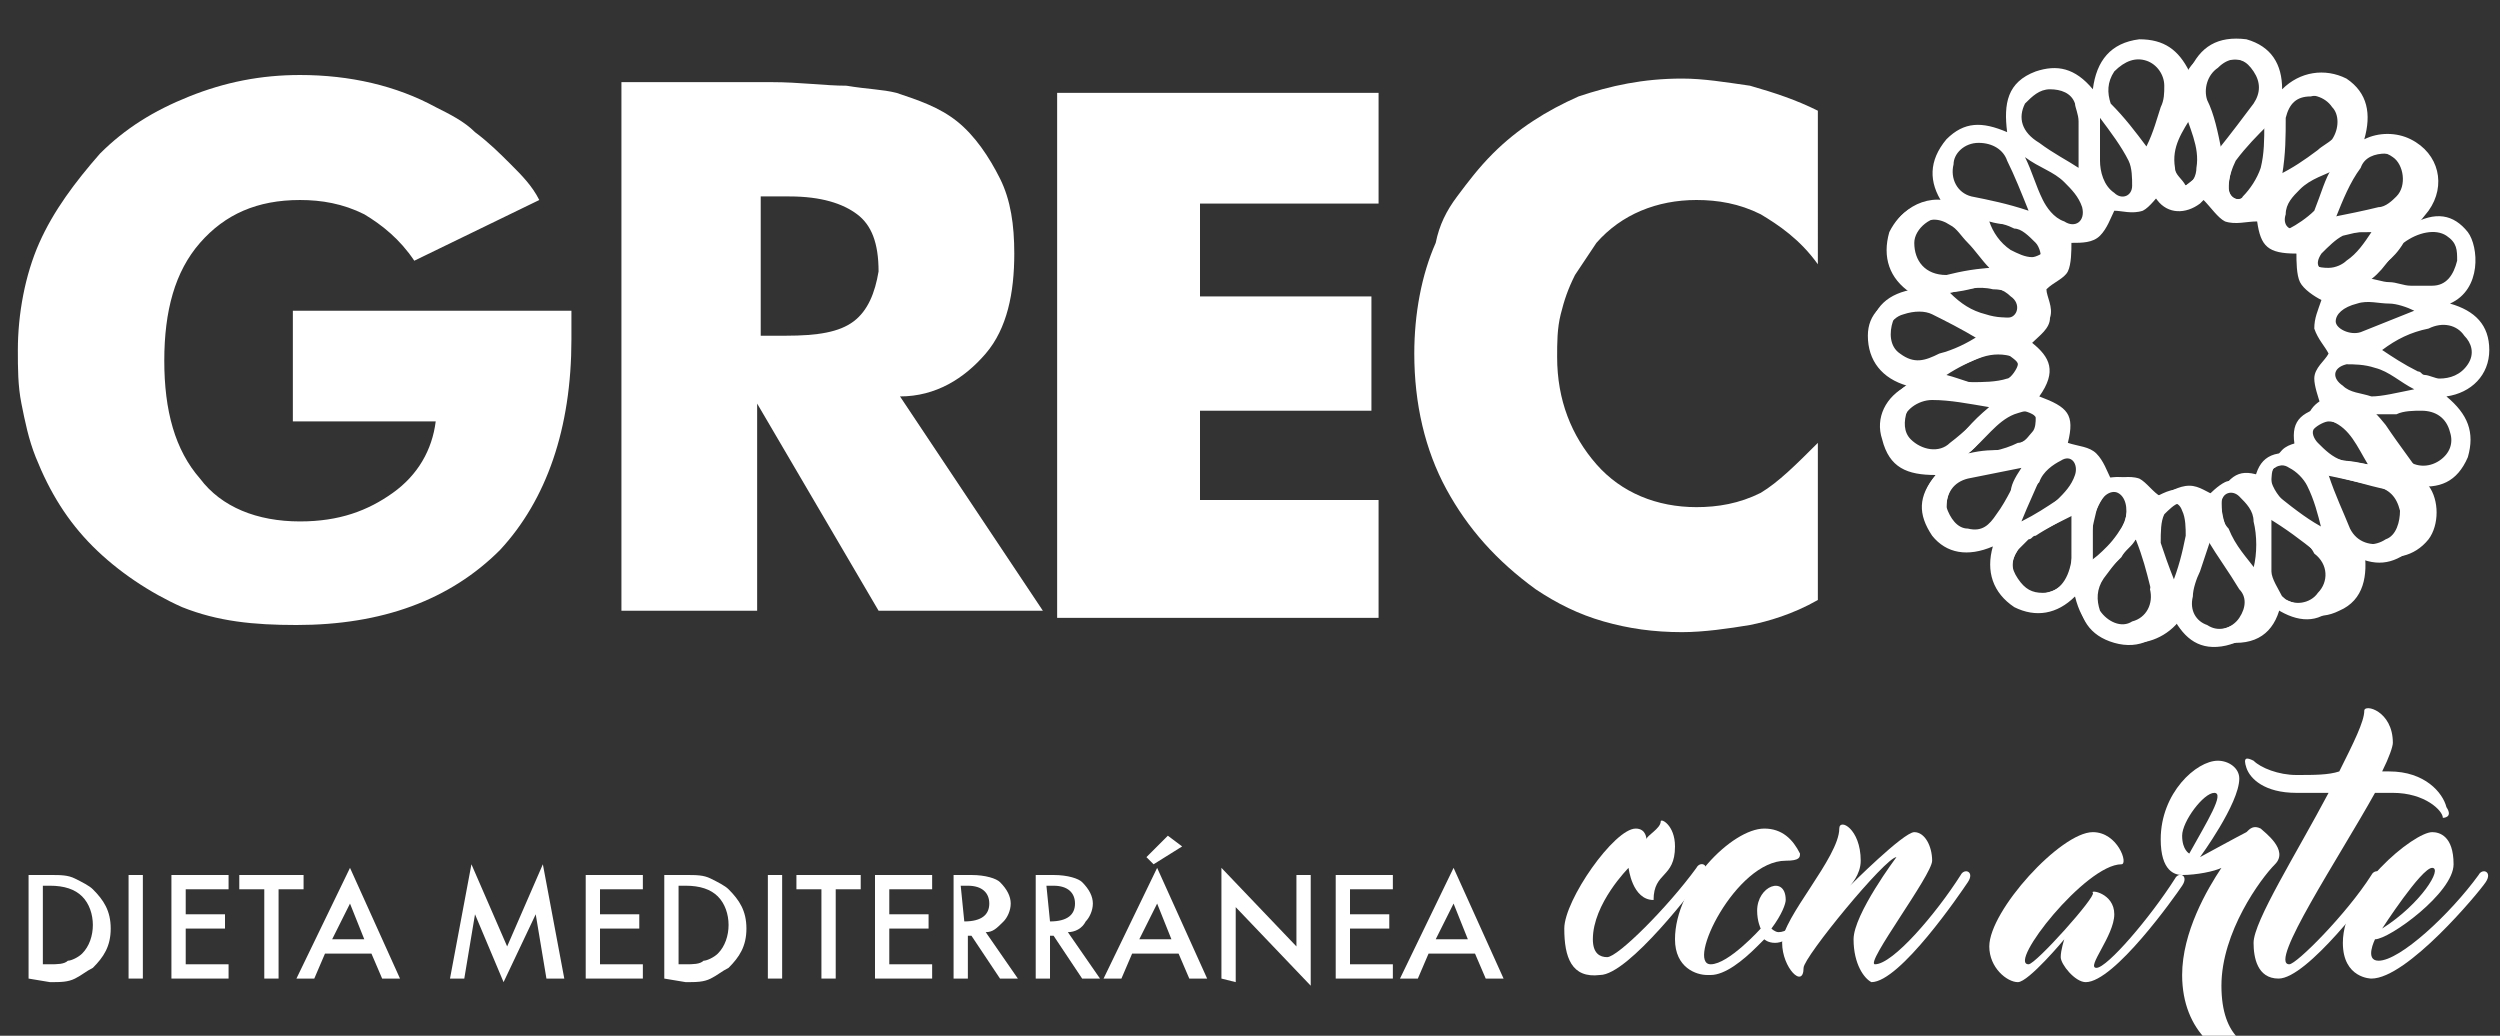
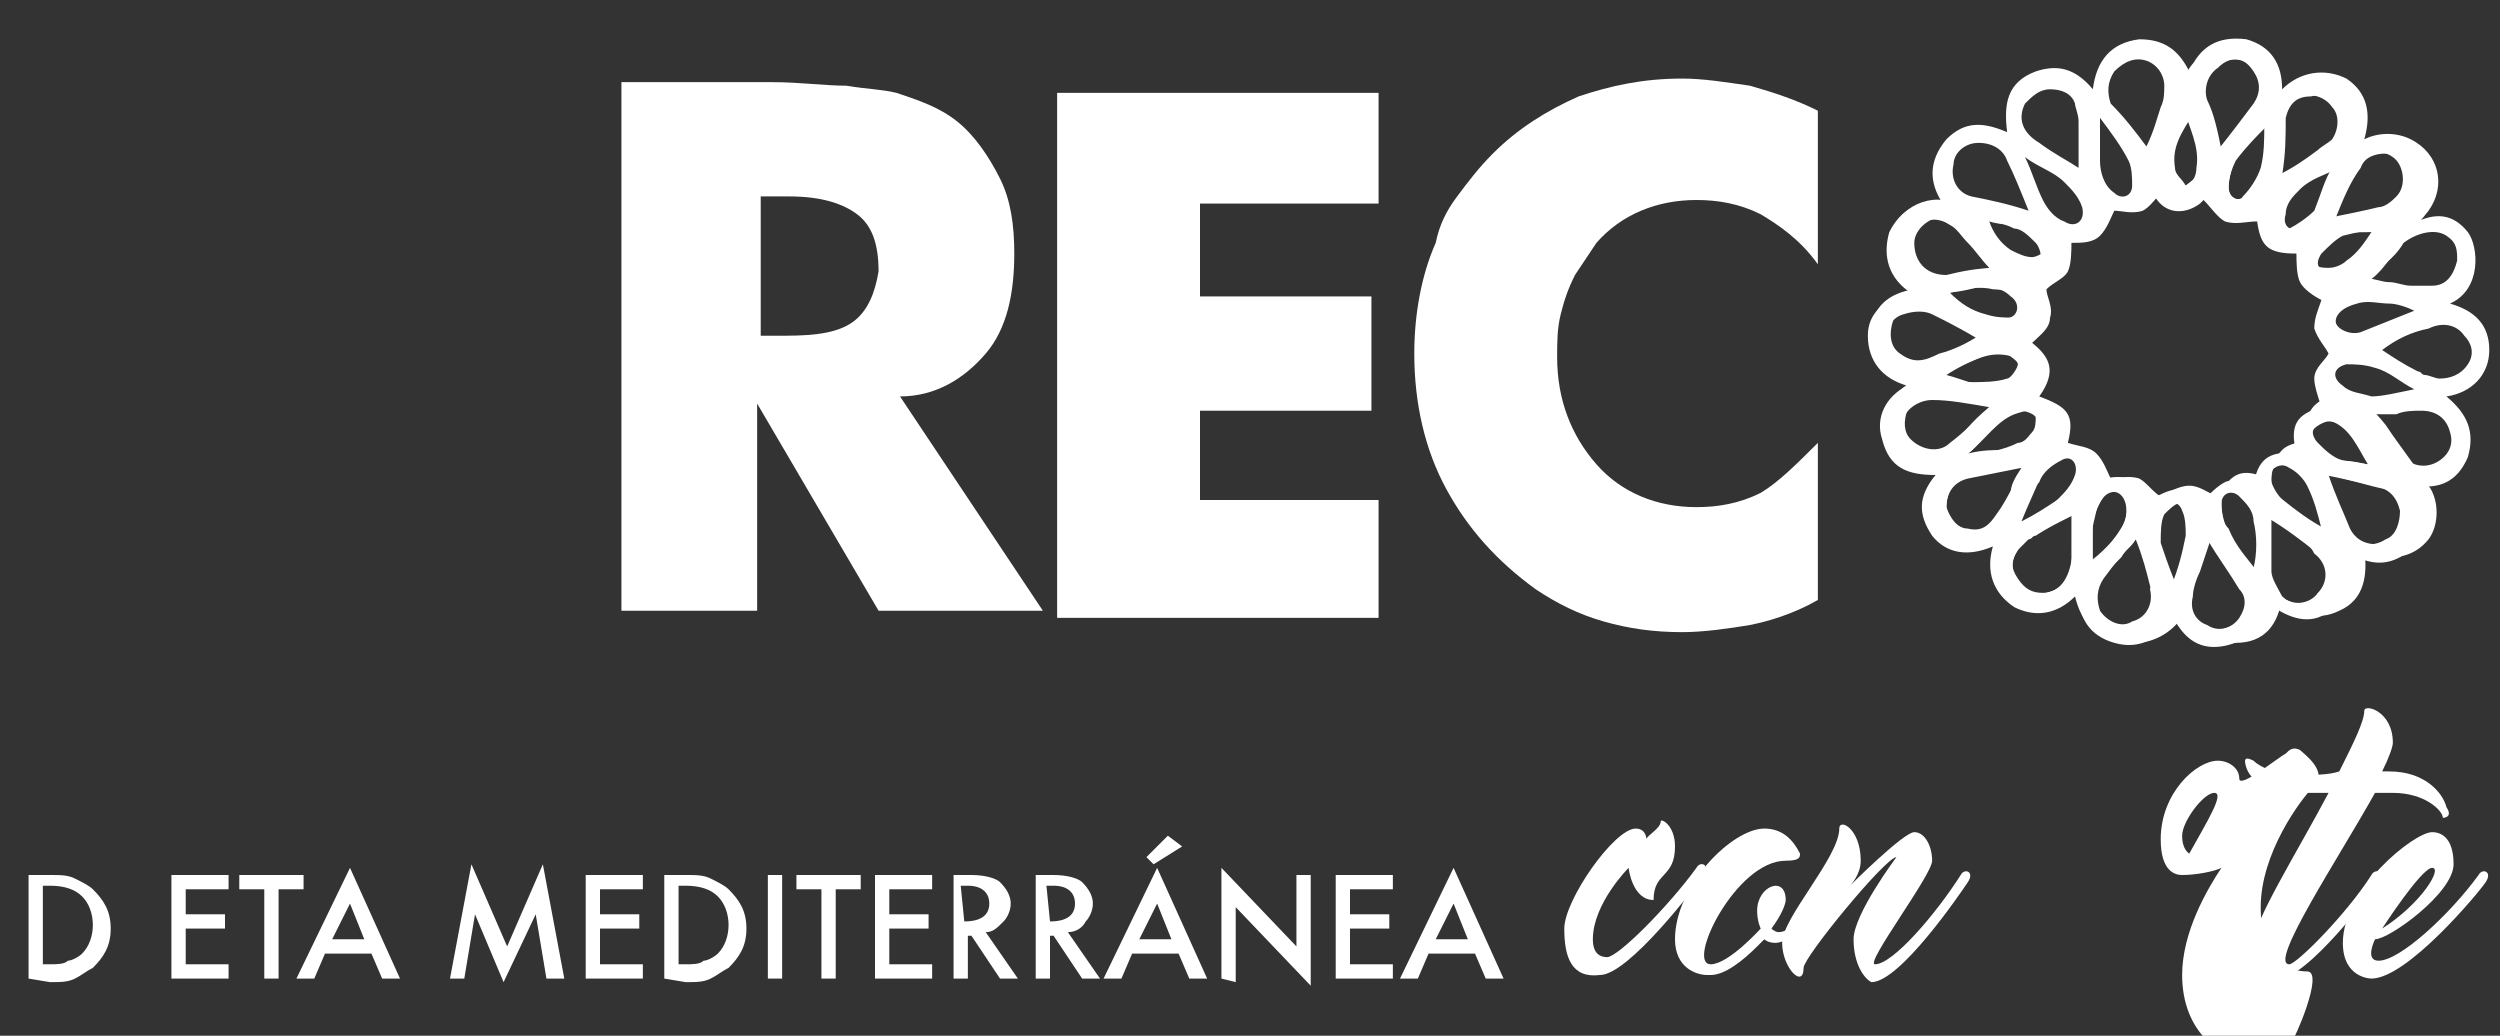
<svg xmlns="http://www.w3.org/2000/svg" version="1.1" id="Ebene_2" x="0px" y="0px" viewBox="-262 406.9 70 29" style="enable-background:new -262 406.9 70 29;" xml:space="preserve">
  <rect x="-262" y="406.9" width="70" height="29" fill="#333333" stroke="none" />
  <style type="text/css">
	.st0{fill:#FFFFFF;}
</style>
  <g id="XMLID_1_">
    <path id="XMLID_2_" class="st0" d="M-261.2,434.3v-2.9h0.6c0.3,0,0.5,0,0.7,0.1s0.4,0.2,0.5,0.3c0.3,0.3,0.5,0.6,0.5,1.1   c0,0.5-0.2,0.8-0.5,1.1c-0.2,0.1-0.3,0.2-0.5,0.3c-0.2,0.1-0.4,0.1-0.7,0.1L-261.2,434.3L-261.2,434.3z M-260.8,433.9h0.2   c0.2,0,0.4,0,0.5-0.1c0.1,0,0.3-0.1,0.4-0.2c0.2-0.2,0.3-0.5,0.3-0.8c0-0.3-0.1-0.6-0.3-0.8c-0.2-0.2-0.5-0.3-0.9-0.3h-0.2V433.9z" />
-     <path id="XMLID_156_" class="st0" d="M-258,431.4v2.9h-0.4v-2.9H-258z" />
    <path id="XMLID_158_" class="st0" d="M-255.6,431.8h-1.2v0.7h1.1v0.4h-1.1v1h1.2v0.4h-1.6v-2.9h1.6V431.8z" />
    <path id="XMLID_160_" class="st0" d="M-254.2,431.8v2.5h-0.4v-2.5h-0.7v-0.4h1.8v0.4H-254.2z" />
    <path id="XMLID_162_" class="st0" d="M-251.6,433.6h-1.3l-0.3,0.7h-0.5l1.5-3.1l1.4,3.1h-0.5L-251.6,433.6z M-251.8,433.2l-0.4-1   l-0.5,1H-251.8z" />
    <path id="XMLID_165_" class="st0" d="M-249.4,434.3l0.6-3.2l1,2.3l1-2.3l0.6,3.2h-0.5l-0.3-1.8l-0.9,1.9l-0.8-1.9l-0.3,1.8H-249.4z   " />
    <path id="XMLID_167_" class="st0" d="M-244,431.8h-1.2v0.7h1.1v0.4h-1.1v1h1.2v0.4h-1.6v-2.9h1.6V431.8z" />
    <path id="XMLID_169_" class="st0" d="M-243.4,434.3v-2.9h0.6c0.3,0,0.5,0,0.7,0.1c0.2,0.1,0.4,0.2,0.5,0.3c0.3,0.3,0.5,0.6,0.5,1.1   c0,0.5-0.2,0.8-0.5,1.1c-0.2,0.1-0.3,0.2-0.5,0.3c-0.2,0.1-0.4,0.1-0.7,0.1L-243.4,434.3L-243.4,434.3z M-243,433.9h0.2   c0.2,0,0.4,0,0.5-0.1c0.1,0,0.3-0.1,0.4-0.2c0.2-0.2,0.3-0.5,0.3-0.8c0-0.3-0.1-0.6-0.3-0.8c-0.2-0.2-0.5-0.3-0.9-0.3h-0.2V433.9z" />
    <path id="XMLID_172_" class="st0" d="M-240.1,431.4v2.9h-0.4v-2.9H-240.1z" />
    <path id="XMLID_174_" class="st0" d="M-238.6,431.8v2.5h-0.4v-2.5h-0.7v-0.4h1.8v0.4H-238.6z" />
    <path id="XMLID_176_" class="st0" d="M-235.9,431.8h-1.2v0.7h1.1v0.4h-1.1v1h1.2v0.4h-1.6v-2.9h1.6V431.8z" />
    <path id="XMLID_178_" class="st0" d="M-234.4,433l0.9,1.3h-0.5l-0.8-1.2h-0.1v1.2h-0.4v-2.9h0.5c0.4,0,0.7,0.1,0.8,0.2   c0.2,0.2,0.3,0.4,0.3,0.6s-0.1,0.4-0.2,0.5C-234.1,432.9-234.2,433-234.4,433z M-235,432.7L-235,432.7c0.5,0,0.7-0.2,0.7-0.5   s-0.2-0.5-0.6-0.5h-0.2L-235,432.7L-235,432.7z" />
    <path id="XMLID_181_" class="st0" d="M-232.1,433l0.9,1.3h-0.5l-0.8-1.2h-0.1v1.2h-0.4v-2.9h0.5c0.4,0,0.7,0.1,0.8,0.2   c0.2,0.2,0.3,0.4,0.3,0.6s-0.1,0.4-0.2,0.5C-231.7,432.9-231.9,433-232.1,433z M-232.6,432.7L-232.6,432.7c0.5,0,0.7-0.2,0.7-0.5   s-0.2-0.5-0.6-0.5h-0.2L-232.6,432.7L-232.6,432.7z" />
    <path id="XMLID_184_" class="st0" d="M-229,433.6h-1.3l-0.3,0.7h-0.5l1.5-3.1l1.4,3.1h-0.5L-229,433.6z M-229.2,433.2l-0.4-1   l-0.5,1H-229.2z M-228.9,430.6l-0.8,0.5l-0.2-0.2l0.6-0.6L-228.9,430.6z" />
    <path id="XMLID_188_" class="st0" d="M-227.8,434.3v-3.1l2.1,2.2v-2h0.4v3.1l-2.1-2.2v2.1L-227.8,434.3L-227.8,434.3z" />
    <path id="XMLID_190_" class="st0" d="M-223,431.8h-1.2v0.7h1.1v0.4h-1.1v1h1.2v0.4h-1.6v-2.9h1.6V431.8z" />
    <path id="XMLID_192_" class="st0" d="M-220.7,433.6h-1.3l-0.3,0.7h-0.5l1.5-3.1l1.4,3.1h-0.5L-220.7,433.6z M-220.9,433.2l-0.4-1   l-0.5,1H-220.9z" />
    <path id="XMLID_195_" class="st0" d="M-218.2,432.9c0-0.8,1.4-2.8,2-2.8c0.3,0,0.3,0.3,0.3,0.3c0-0.1,0.4-0.3,0.4-0.5   c0-0.1,0.4,0.1,0.4,0.7c0,0.9-0.6,0.7-0.6,1.5c-0.6,0-0.7-0.9-0.7-0.9s-1,1-1,2c0,0.4,0.2,0.5,0.4,0.5c0.3,0,1.7-1.4,2.5-2.5   c0.1-0.2,0.4-0.1,0.2,0.2c-0.2,0.3-2.1,2.8-2.9,2.8C-218,434.3-218.2,433.7-218.2,432.9z" />
    <path id="XMLID_197_" class="st0" d="M-212.6,433.2L-212.6,433.2c-0.1,0.1-0.1,0.1-0.2,0.2c-0.4,0.4-0.9,0.8-1.3,0.8l0,0l0,0h-0.1   c-0.3,0-0.9-0.2-0.9-1c0-1.5,1.6-3.1,2.5-3.1c0.5,0,0.8,0.3,1,0.7c0,0.1,0,0.2-0.4,0.2c-1.4,0-2.8,2.9-2.1,2.9c0.5,0,1.4-1,1.4-1   s-0.1-0.2-0.1-0.5c0-0.7,0.8-1,0.8-0.3c0,0.1-0.1,0.4-0.4,0.8c0,0,0.1,0.1,0.2,0.1c0.4,0,0.8-0.6,1.4-1.6c0.1-0.2,0.4-0.1,0.2,0.2   c-0.2,0.2-1,1.7-1.7,1.7C-212.5,433.3-212.6,433.2-212.6,433.2z" />
    <path id="XMLID_199_" class="st0" d="M-210.1,433.2c0-0.7,1.2-2.3,1.2-2.3c-0.3,0-2.6,2.8-2.6,3.1c0,0.6-0.6,0-0.6-0.7   s1.6-2.4,1.6-3.2c0-0.3,0.6,0,0.6,0.9c0,0.4-0.3,0.7-0.3,0.7s1.5-1.5,1.8-1.5c0.3,0,0.5,0.4,0.5,0.8c0,0.4-1.9,2.9-1.6,2.9   c0.5,0,1.7-1.4,2.4-2.5c0.1-0.2,0.4-0.1,0.2,0.2c-0.2,0.3-1.9,2.8-2.7,2.8C-209.8,434.3-210.1,433.9-210.1,433.2z" />
-     <path id="XMLID_201_" class="st0" d="M-202.6,431.1c-1,0-3.2,2.8-2.6,2.8c0.2,0,1.9-1.9,1.8-2s0.6,0,0.6,0.6c0,0.6-0.8,1.5-0.5,1.5   c0.3,0,1.5-1.4,2.2-2.5c0.1-0.2,0.4-0.1,0.2,0.2c-0.2,0.3-1.9,2.7-2.7,2.7c-0.3,0-0.7-0.5-0.7-0.7c0-0.2,0.1-0.5,0.1-0.5   s-1,1.2-1.3,1.2c-0.3,0-0.8-0.4-0.8-1c0-1,2-3.2,2.9-3.2C-202.7,430.2-202.4,431.1-202.6,431.1z" />
-     <path id="XMLID_203_" class="st0" d="M-197.8,436c0,0-0.2,0.6-1.1,0.6c-0.9,0-2-0.8-2-2.4c0-1.2,0.7-2.4,1.1-3   c-0.2,0.1-0.7,0.2-1.1,0.2c-0.2,0-0.6-0.1-0.6-1c0-1.3,1-2.2,1.6-2.2c0.3,0,0.6,0.2,0.6,0.5c0,0.7-1.1,2.2-1.1,2.2s1.1-0.6,1.3-0.7   c0.1-0.1,0.2-0.2,0.4-0.1c0.1,0.1,0.8,0.6,0.4,1c-0.4,0.4-1.5,1.9-1.5,3.4c0,1.5,0.8,1.8,1.3,1.8S-197.8,436.1-197.8,436   C-197.9,435.9-197.8,436-197.8,436z M-200.7,430.8c0.5-0.9,1-1.7,0.7-1.7c-0.3,0-0.9,0.8-0.9,1.2   C-200.9,430.7-200.7,430.8-200.7,430.8z" />
+     <path id="XMLID_203_" class="st0" d="M-197.8,436c0,0-0.2,0.6-1.1,0.6c-0.9,0-2-0.8-2-2.4c0-1.2,0.7-2.4,1.1-3   c-0.2,0.1-0.7,0.2-1.1,0.2c-0.2,0-0.6-0.1-0.6-1c0-1.3,1-2.2,1.6-2.2c0.3,0,0.6,0.2,0.6,0.5s1.1-0.6,1.3-0.7   c0.1-0.1,0.2-0.2,0.4-0.1c0.1,0.1,0.8,0.6,0.4,1c-0.4,0.4-1.5,1.9-1.5,3.4c0,1.5,0.8,1.8,1.3,1.8S-197.8,436.1-197.8,436   C-197.9,435.9-197.8,436-197.8,436z M-200.7,430.8c0.5-0.9,1-1.7,0.7-1.7c-0.3,0-0.9,0.8-0.9,1.2   C-200.9,430.7-200.7,430.8-200.7,430.8z" />
    <path id="XMLID_206_" class="st0" d="M-193.6,429.8c0-0.2-0.5-0.7-1.4-0.7c-0.2,0-0.3,0-0.5,0c-1,1.8-3,4.8-2.4,4.8   c0.2,0,1.6-1.4,2.3-2.5c0.1-0.2,0.4-0.1,0.2,0.2c-0.2,0.3-2,2.7-2.8,2.7c-0.6,0-0.7-0.6-0.7-1c0-0.6,1.2-2.5,2.1-4.2   c-0.3,0-0.6,0-0.9,0c-0.9,0-1.3-0.4-1.4-0.7c-0.1-0.3,0-0.3,0.2-0.2c0.2,0.2,0.7,0.4,1.2,0.4s0.9,0,1.2-0.1   c0.4-0.8,0.7-1.4,0.7-1.7c0-0.2,0.8,0,0.8,0.9c0,0.1-0.1,0.4-0.3,0.8c0.1,0,0.2,0,0.2,0c1,0,1.5,0.6,1.6,1   C-193.3,429.8-193.6,429.8-193.6,429.8z" />
    <path id="XMLID_208_" class="st0" d="M-192.4,431.6c-0.2,0.3-2.2,2.7-3.2,2.7c0,0-0.8,0-0.8-1c0-1.5,2-3.1,2.5-3.1   c0.2,0,0.6,0.1,0.6,0.9s-1.8,2.1-2.2,2.1c0,0-0.3,0.6,0.1,0.6c0.6,0,2-1.3,2.8-2.4C-192.5,431.2-192.2,431.3-192.4,431.6z    M-195.3,432.9c1.1-0.7,1.7-1.7,1.4-1.7C-194.2,431.2-195.3,432.9-195.3,432.9z" />
  </g>
  <g id="XMLID_42_">
    <g id="XMLID_55_">
      <path id="XMLID_89_" class="st0" d="M-203.9,423.6c-0.5,0.5-1.1,0.6-1.7,0.3c-0.6-0.4-0.8-1-0.6-1.7c-0.7,0.3-1.3,0.2-1.7-0.3    c-0.4-0.6-0.4-1.1,0.1-1.7c-0.8,0-1.3-0.2-1.5-1c-0.2-0.6,0.1-1.2,0.7-1.5c-0.7-0.2-1.1-0.7-1.1-1.4c0-0.6,0.4-1,1.2-1.2    c-0.6-0.4-0.8-1-0.6-1.7c0.3-0.6,0.8-0.9,1.5-0.8c-0.4-0.6-0.4-1.2,0.1-1.8c0.5-0.5,1-0.5,1.7-0.2c-0.1-0.8,0-1.4,0.8-1.7    c0.6-0.2,1.1-0.1,1.6,0.5c0.1-0.8,0.5-1.3,1.3-1.4c0.7,0,1.1,0.3,1.4,0.9c0.3-0.7,0.8-1,1.6-0.9c0.7,0.2,1,0.7,1,1.4    c0.5-0.5,1.2-0.6,1.8-0.3c0.6,0.4,0.7,1,0.5,1.7c0.4-0.2,0.9-0.2,1.3,0c0.8,0.4,1,1.3,0.5,2c-0.4,0.5-0.8,1-1.2,1.5    c-0.3,0.4-0.7,0.7-1.3,0.8c-0.7,0.1-1.1-0.5-0.9-1.2v-0.1c-0.3-0.1-0.6-0.1-0.8-0.3c-0.2-0.2-0.3-0.5-0.4-0.7    c-0.2,0-0.6,0.1-0.8,0c-0.2-0.1-0.4-0.4-0.6-0.6c-0.5,0.5-0.9,0.5-1.4,0c-0.2,0.2-0.4,0.5-0.6,0.6c-0.3,0.1-0.6,0-0.8,0    c-0.1,0.2-0.2,0.5-0.4,0.7s-0.5,0.2-0.8,0.2c0,0.2,0,0.6-0.1,0.8c-0.1,0.2-0.4,0.3-0.6,0.5c0,0.2,0.2,0.5,0.1,0.8    c0,0.3-0.3,0.5-0.5,0.7c0.5,0.4,0.7,0.8,0.2,1.5c0.8,0.3,1,0.5,0.8,1.3c0.3,0.1,0.6,0.1,0.8,0.3c0.2,0.2,0.3,0.5,0.4,0.7    c0.2,0,0.5-0.1,0.8,0c0.2,0.1,0.4,0.4,0.6,0.5c0.2-0.1,0.5-0.3,0.8-0.3s0.5,0.2,0.8,0.3c0.4-0.7,0.7-0.8,1.4-0.5    c0.1-0.3,0.2-0.6,0.4-0.8c0.2-0.2,0.5-0.2,0.8-0.3c0,0,0-0.1-0.1-0.2c-0.1-0.5,0.2-0.9,0.7-1c0.7-0.1,1.1,0.3,1.5,0.8    c0.4,0.6,0.8,1.1,1.2,1.7c0.3,0.4,0.3,1.1,0,1.5c-0.4,0.5-1,0.6-1.5,0.4c-0.1,0-0.2-0.1-0.3-0.1c0.1,0.7,0,1.4-0.7,1.7    c-0.6,0.3-1.1,0.1-1.6-0.4c-0.1,0.8-0.5,1.3-1.3,1.3c-0.5,0.1-0.9-0.2-1.4-0.9c-0.3,0.6-0.9,0.9-1.4,0.9    C-203.3,424.8-203.7,424.4-203.9,423.6z M-200.2,422c-0.1,0.3-0.2,0.5-0.3,0.8c-0.1,0.3-0.2,0.5-0.2,0.8c-0.1,0.4,0.2,0.7,0.5,0.9    c0.3,0.1,0.7,0,0.9-0.3c0.2-0.3,0.2-0.6,0-0.8C-199.6,422.9-199.9,422.5-200.2,422z M-203.8,411.6c0-0.5,0-0.9,0-1.3    c0-0.2-0.1-0.4-0.1-0.5c-0.1-0.3-0.4-0.4-0.7-0.4c-0.3,0-0.5,0.2-0.7,0.4c-0.2,0.4-0.1,0.8,0.4,1.1    C-204.5,411.2-204.1,411.4-203.8,411.6z M-204,421.3c-0.3,0.2-0.7,0.4-1,0.6c-0.1,0-0.1,0.1-0.2,0.1c-0.1,0.1-0.2,0.2-0.3,0.3    c-0.2,0.3-0.2,0.6,0,0.9c0.2,0.3,0.4,0.4,0.8,0.3c0.4-0.1,0.6-0.3,0.7-0.8C-204,422.3-204,421.8-204,421.3z M-196.8,413    c0.5-0.1,1-0.2,1.4-0.3c0.2,0,0.4-0.2,0.5-0.3c0.3-0.3,0.2-0.9-0.1-1.1c-0.4-0.3-1-0.1-1.2,0.4C-196.4,412-196.5,412.5-196.8,413z     M-199.9,411.1c0.4-0.5,0.7-0.9,1-1.3c0.2-0.3,0.2-0.6,0-0.9c-0.2-0.3-0.4-0.4-0.8-0.3c-0.4,0.1-0.7,0.5-0.6,0.9    C-200.3,410-200.1,410.5-199.9,411.1z M-201.9,411c0.2-0.4,0.3-0.8,0.4-1.1c0.1-0.2,0.1-0.4,0.1-0.6c0-0.3-0.2-0.6-0.5-0.7    c-0.3-0.1-0.6,0-0.9,0.3c-0.2,0.3-0.2,0.6-0.1,0.9C-202.5,410.2-202.2,410.6-201.9,411z M-206.3,418.3c-0.6-0.1-1.1-0.2-1.6-0.2    c-0.4,0-0.8,0.3-0.8,0.6c-0.1,0.3,0.1,0.6,0.4,0.8c0.3,0.2,0.6,0.2,0.9,0C-207.1,419.1-206.8,418.7-206.3,418.3z M-196.9,420.2    c0.2,0.4,0.3,0.9,0.5,1.3c0.1,0.2,0.2,0.3,0.3,0.4c0.2,0.3,0.6,0.3,0.9,0.1c0.3-0.1,0.4-0.5,0.4-0.8c-0.1-0.4-0.3-0.6-0.7-0.7    C-196,420.4-196.4,420.3-196.9,420.2z M-205.4,420c-0.5,0.1-1,0.2-1.5,0.3c-0.4,0.1-0.6,0.4-0.6,0.8c0,0.3,0.2,0.6,0.6,0.7    c0.4,0.1,0.7-0.1,0.9-0.4c0.1-0.2,0.2-0.4,0.3-0.7C-205.7,420.5-205.6,420.3-205.4,420z M-205.2,412.8c-0.2-0.5-0.4-1-0.6-1.4    c-0.1-0.3-0.4-0.5-0.8-0.5c-0.4,0-0.7,0.3-0.7,0.6c-0.1,0.4,0.1,0.8,0.5,0.9C-206.3,412.5-205.8,412.6-205.2,412.8z M-198.5,421.4    c0,0.6,0,1.1,0.1,1.7c0,0.4,0.3,0.6,0.7,0.7c0.3,0,0.6-0.1,0.8-0.5c0.2-0.3,0.1-0.7-0.2-0.9C-197.6,422-198,421.7-198.5,421.4z     M-206.3,414.4c-0.2-0.2-0.4-0.5-0.6-0.7c-0.2-0.2-0.3-0.4-0.5-0.5c-0.3-0.2-0.6-0.2-0.9,0s-0.4,0.5-0.3,0.8    c0.1,0.3,0.3,0.6,0.7,0.6c0.2,0,0.4,0,0.5,0C-207,414.5-206.7,414.5-206.3,414.4z M-202.2,422c-0.1,0.2-0.3,0.3-0.4,0.5    c-0.1,0.1-0.3,0.3-0.4,0.4c-0.1,0.2-0.2,0.3-0.3,0.5c-0.1,0.3,0,0.7,0.3,0.9c0.2,0.2,0.6,0.2,0.9,0s0.5-0.6,0.3-1    C-201.9,422.9-202,422.5-202.2,422z M-198.2,411.8c0.4-0.2,0.7-0.4,1.1-0.7c0.1-0.1,0.3-0.2,0.4-0.3c0.2-0.3,0.2-0.7,0-0.9    c-0.2-0.3-0.6-0.4-0.9-0.3c-0.4,0.2-0.5,0.5-0.6,0.9C-198.2,410.9-198.2,411.3-198.2,411.8z M-206.6,416.4    c-0.5-0.3-0.9-0.5-1.3-0.7c-0.2-0.1-0.5-0.1-0.8,0c-0.4,0.1-0.6,0.6-0.4,0.9c0.1,0.4,0.5,0.6,1,0.5    C-207.6,416.9-207.2,416.6-206.6,416.4z M-198.6,410.4L-198.6,410.4c-0.3,0.3-0.6,0.6-0.8,0.9c-0.1,0.2-0.2,0.6-0.2,0.9    c0,0.2,0.3,0.4,0.4,0.2c0.2-0.2,0.4-0.5,0.5-0.8C-198.6,411.2-198.6,410.8-198.6,410.4z M-206.8,413c0.3,0.4,0.5,0.7,0.8,0.9    c0.2,0.2,0.5,0.3,0.7,0.4c0.1,0,0.4,0,0.4-0.1c0.1-0.1,0-0.4-0.1-0.5c-0.2-0.2-0.4-0.4-0.6-0.4C-206,413.1-206.3,413.1-206.8,413z     M-198.9,422.8L-198.9,422.8c0.1-0.4,0.1-0.9,0-1.3c0-0.3-0.2-0.5-0.4-0.7c-0.2-0.2-0.5-0.1-0.5,0.2s0.1,0.6,0.2,0.9    C-199.5,422.2-199.2,422.5-198.9,422.8z M-196.7,411.6L-196.7,411.6c-0.4,0.2-0.8,0.3-1.1,0.6c-0.2,0.2-0.4,0.5-0.5,0.7    c-0.1,0.3,0.1,0.5,0.4,0.4c0.2-0.1,0.5-0.3,0.7-0.5C-197,412.3-196.9,411.9-196.7,411.6z M-201.2,423.3c0.2-0.5,0.3-0.9,0.4-1.4    c0-0.2,0-0.5-0.1-0.7c-0.1-0.3-0.4-0.3-0.6,0c-0.1,0.2-0.2,0.5-0.1,0.8C-201.5,422.4-201.4,422.8-201.2,423.3z M-197,421.7    L-197,421.7c-0.1-0.4-0.2-0.8-0.4-1.2c-0.1-0.2-0.3-0.4-0.5-0.5c-0.3-0.2-0.6,0-0.5,0.4c0.1,0.3,0.3,0.5,0.5,0.7    C-197.7,421.3-197.3,421.5-197,421.7z M-206.9,419.6C-206.9,419.7-206.9,419.7-206.9,419.6c0.5,0,1-0.1,1.4-0.3    c0.2,0,0.3-0.2,0.4-0.3c0.1-0.1,0.1-0.3,0.1-0.4s-0.3-0.2-0.4-0.2c-0.3,0.1-0.5,0.2-0.7,0.3C-206.4,419-206.6,419.4-206.9,419.6z     M-207.7,417.4C-207.7,417.5-207.7,417.5-207.7,417.4c0.3,0.1,0.6,0.2,0.9,0.2c0.3,0,0.7,0,1-0.1c0.1,0,0.3-0.3,0.3-0.4    s-0.2-0.2-0.3-0.3c-0.2-0.1-0.4-0.1-0.5,0C-206.8,417-207.2,417.2-207.7,417.4z M-200.9,409.8c-0.1,0.4-0.3,0.6-0.3,0.9    c-0.1,0.3-0.1,0.5-0.1,0.8s0.1,0.6,0.4,0.6c0.3,0,0.4-0.3,0.4-0.5C-200.4,411-200.7,410.5-200.9,409.8z M-207.7,415.1    c0.4,0.2,0.7,0.5,1,0.6s0.6,0.1,0.9,0.1c0.3,0,0.4-0.4,0.1-0.6c-0.2-0.2-0.5-0.3-0.8-0.3C-206.8,415-207.2,415.1-207.7,415.1z     M-205.3,411.3c0.2,0.4,0.3,0.8,0.5,1.2c0.1,0.2,0.3,0.5,0.6,0.6c0.3,0.2,0.6,0,0.5-0.4c-0.1-0.3-0.3-0.5-0.5-0.7    C-204.5,411.7-204.9,411.6-205.3,411.3z M-203.2,410.2c0,0.5,0,0.8,0,1.2c0,0.3,0.1,0.7,0.4,0.9c0.2,0.2,0.5,0.1,0.5-0.2    c0-0.2,0-0.5-0.1-0.7C-202.6,411-202.9,410.6-203.2,410.2z M-205.5,421.6c0.4-0.2,0.8-0.4,1.1-0.7c0.2-0.2,0.4-0.4,0.5-0.7    c0.1-0.3-0.1-0.6-0.4-0.4c-0.2,0.1-0.5,0.3-0.6,0.6C-205.2,420.7-205.3,421.1-205.5,421.6z M-203.6,422.7L-203.6,422.7    c0.3-0.2,0.4-0.3,0.6-0.5c0.2-0.2,0.4-0.5,0.5-0.7c0.1-0.4,0-0.7-0.2-0.8c-0.2-0.1-0.5,0.1-0.6,0.5    C-203.4,421.6-203.5,422.1-203.6,422.7z M-195.6,413.4C-195.6,413.4-195.6,413.3-195.6,413.4c-0.4,0-0.7,0-1,0.1    c-0.2,0.1-0.4,0.2-0.5,0.4c-0.1,0.1-0.1,0.3-0.1,0.4c0.1,0.1,0.3,0.1,0.4,0.1c0.2,0,0.4-0.1,0.5-0.2    C-196,414-195.8,413.7-195.6,413.4z M-195.7,419.9c-0.3-0.5-0.5-1-1-1.2c-0.2-0.1-0.4,0-0.6,0.1c0,0.2,0,0.4,0.1,0.5    C-196.9,419.8-196.3,419.8-195.7,419.9z" />
      <path id="XMLID_56_" class="st0" d="M-193.4,415.4c0.7,0.2,1.1,0.6,1.1,1.3s-0.5,1.2-1.2,1.3c0.6,0.5,0.8,1,0.6,1.7    c-0.3,0.7-0.8,0.9-1.5,0.8c0.4,0.7,0.5,1.3-0.1,1.8c-0.5,0.4-1,0.5-1.7,0.1c0.2,0.7,0,1.3-0.7,1.7c-0.5,0.3-1.1,0.1-1.7-0.4    c-0.1,0.7-0.5,1.2-1.2,1.3c-0.7,0.1-1.1-0.3-1.4-0.9c-0.3,0.7-0.9,1-1.6,0.8c-0.7-0.2-1-0.7-1-1.4c-0.6,0.5-1.2,0.7-1.9,0.2    c-0.5-0.4-0.6-0.9-0.4-1.6c-0.7,0.3-1.4,0.2-1.8-0.4c-0.4-0.5-0.3-1.1,0.2-1.6c-0.7,0-1.3-0.2-1.5-0.9c-0.2-0.7,0.1-1.2,0.7-1.6    c-0.7-0.2-1.1-0.7-1.1-1.4c0-0.7,0.5-1.1,1.2-1.2c-0.4-0.3-0.6-0.6-0.7-1.1c-0.1-0.8,0.7-1.5,1.5-1.4c0.6,0.1,1.3,0.2,1.9,0.3    c0.5,0.1,1,0.3,1.3,0.7c0.4,0.6,0.1,1.2-0.6,1.4h-0.1c0.1,0.3,0.2,0.6,0.2,0.9c0,0.3-0.3,0.5-0.4,0.7c0.1,0.2,0.4,0.4,0.4,0.7    c0,0.3-0.1,0.5-0.2,0.8c0.7,0.2,0.9,0.5,0.7,1.3c0.3,0.1,0.6,0.1,0.8,0.3c0.2,0.2,0.3,0.5,0.4,0.7c0.2,0,0.5-0.1,0.8,0    c0.2,0.1,0.4,0.4,0.6,0.6c0.2-0.1,0.5-0.3,0.8-0.3c0.3,0,0.5,0.2,0.7,0.3c0.2-0.2,0.4-0.4,0.6-0.5c0.2-0.1,0.6,0,0.8,0.1    c0.1-0.7,0.4-1,1.2-0.9c-0.2-0.8,0-1.1,0.7-1.3c-0.1-0.3-0.2-0.6-0.2-0.8c0-0.3,0.3-0.5,0.4-0.7c-0.1-0.2-0.3-0.4-0.4-0.7    c0-0.3,0.1-0.5,0.2-0.8c-0.2-0.1-0.5-0.3-0.6-0.5c-0.1-0.2-0.1-0.6-0.1-0.8c-0.8,0-1-0.2-1.1-0.9c-0.3,0-0.6,0.1-0.9,0    c-0.2-0.1-0.4-0.4-0.6-0.6l-0.1,0.1c-0.4,0.3-0.9,0.3-1.2-0.1c-0.4-0.5-0.3-1.1-0.1-1.6c0.3-0.6,0.6-1.3,0.9-1.9    c0.2-0.5,0.8-0.8,1.3-0.7c0.6,0.1,1,0.5,1.1,1.1c0,0.1,0,0.2,0,0.3c0.6-0.5,1.2-0.7,1.8-0.2c0.5,0.4,0.7,0.9,0.4,1.6    c0.7-0.3,1.3-0.2,1.8,0.5c0.3,0.4,0.3,0.9-0.1,1.6c0.7-0.4,1.2-0.3,1.6,0.2C-192.6,413.8-192.5,415-193.4,415.4z M-196.6,413    c0.3,0,0.6-0.1,0.8-0.1c0.3-0.1,0.5-0.1,0.8-0.2c0.4-0.1,0.6-0.5,0.5-0.9c-0.1-0.4-0.3-0.6-0.7-0.6c-0.3,0-0.6,0.1-0.7,0.4    C-196.2,412-196.4,412.5-196.6,413z M-203.9,421.3c-0.4,0.2-0.8,0.4-1.2,0.6c-0.1,0.1-0.3,0.2-0.4,0.4c-0.2,0.3-0.2,0.5,0,0.8    c0.2,0.3,0.4,0.4,0.7,0.4c0.4,0,0.7-0.3,0.8-0.9C-203.9,422.2-203.9,421.7-203.9,421.3z M-195.3,416.7c0.3,0.2,0.6,0.4,1,0.6    c0.1,0,0.1,0.1,0.2,0.1s0.3,0.1,0.4,0.1c0.3,0,0.6-0.1,0.8-0.4c0.2-0.3,0.1-0.6-0.1-0.8c-0.2-0.3-0.6-0.4-1-0.2    C-194.5,416.2-194.9,416.4-195.3,416.7z M-206.1,414.4c-0.3-0.4-0.6-0.8-0.9-1.1c-0.1-0.1-0.3-0.3-0.5-0.3    c-0.4-0.1-0.9,0.3-0.9,0.7c0,0.5,0.3,0.9,0.9,0.9C-207.1,414.5-206.6,414.4-206.1,414.4z M-206.2,418.2c-0.6-0.1-1.1-0.2-1.6-0.2    c-0.3,0-0.6,0.1-0.8,0.4c-0.1,0.3-0.1,0.6,0.1,0.8c0.3,0.3,0.8,0.4,1.1,0.1C-207,419-206.6,418.6-206.2,418.2z M-205.3,419.9    c-0.4,0.1-0.8,0.1-1.2,0.2c-0.2,0-0.4,0.1-0.6,0.2c-0.3,0.2-0.4,0.5-0.4,0.8c0.1,0.3,0.3,0.6,0.6,0.6c0.4,0.1,0.6-0.1,0.8-0.4    C-205.8,420.9-205.6,420.4-205.3,419.9z M-196.8,420.2c0.2,0.6,0.4,1,0.6,1.5c0.2,0.4,0.6,0.5,1,0.4c0.3-0.1,0.5-0.4,0.5-0.7    c0-0.3-0.1-0.6-0.5-0.8C-195.7,420.5-196.3,420.3-196.8,420.2z M-199.8,411.1c0.3-0.4,0.6-0.7,0.9-1.1c0.1-0.1,0.2-0.3,0.2-0.4    c0.1-0.3,0-0.7-0.3-0.9c-0.3-0.2-0.6-0.2-0.9,0.1c-0.3,0.2-0.4,0.6-0.3,0.9C-200,410.1-199.9,410.6-199.8,411.1z M-195.8,418.5    c0.4,0.4,0.7,0.8,1.1,1.2c0.3,0.3,0.7,0.3,1,0.1c0.3-0.2,0.4-0.5,0.3-0.8c-0.1-0.4-0.4-0.6-0.8-0.6c-0.2,0-0.5,0-0.7,0.1    C-195.2,418.5-195.5,418.5-195.8,418.5z M-202.1,421.9c-0.4,0.4-0.7,0.8-1,1.2c-0.2,0.3-0.2,0.6-0.1,0.9c0.2,0.3,0.6,0.5,0.9,0.3    c0.4-0.1,0.6-0.5,0.5-0.9C-201.7,423-201.9,422.5-202.1,421.9z M-198.1,411.8c0.5-0.3,1-0.6,1.4-0.9c0.3-0.2,0.4-0.6,0.2-0.9    c-0.1-0.3-0.4-0.5-0.8-0.4c-0.4,0-0.6,0.2-0.7,0.6C-198,410.7-198,411.2-198.1,411.8z M-200.1,422c-0.1,0.3-0.2,0.6-0.3,0.9    c-0.1,0.2-0.2,0.5-0.2,0.7c-0.1,0.4,0.1,0.7,0.4,0.8c0.3,0.2,0.6,0.1,0.9-0.1c0.3-0.2,0.3-0.6,0.2-0.9c-0.1-0.2-0.2-0.3-0.3-0.5    C-199.6,422.6-199.9,422.3-200.1,422z M-195.7,414.7c0.2,0,0.4,0.1,0.6,0.1c0.2,0,0.4,0.1,0.6,0.1s0.4,0,0.6,0    c0.4,0,0.6-0.3,0.7-0.7c0-0.3,0-0.5-0.3-0.7c-0.3-0.2-0.8-0.1-1.2,0.2C-195,414.2-195.3,414.3-195.7,414.7z M-206.6,416.3    c-0.4-0.2-0.7-0.4-1.1-0.7c-0.1-0.1-0.3-0.1-0.5-0.2c-0.4-0.1-0.7,0.1-0.8,0.5c-0.1,0.3-0.1,0.7,0.2,0.9c0.4,0.3,0.7,0.2,1.1,0    C-207.3,416.7-206.9,416.5-206.6,416.3z M-198.4,421.4c0,0.5,0,1,0,1.5c0,0.2,0.2,0.5,0.3,0.7c0.3,0.3,0.8,0.2,1-0.1    c0.3-0.3,0.3-0.8-0.1-1.1C-197.4,422-197.9,421.7-198.4,421.4z M-207.5,417.4L-207.5,417.4c0.4,0.1,0.8,0.3,1.2,0.3    c0.3,0,0.6-0.1,0.8-0.3c0.2-0.1,0.2-0.4-0.1-0.5c-0.3-0.1-0.6-0.1-0.9,0C-206.8,417-207.2,417.2-207.5,417.4z M-201.1,423.2    c0.2-0.4,0.3-0.8,0.4-1.1c0.1-0.3,0-0.6,0-0.8c0-0.1-0.2-0.3-0.3-0.3c-0.1,0-0.3,0.2-0.4,0.3c-0.1,0.2-0.1,0.5-0.1,0.8    C-201.4,422.4-201.3,422.7-201.1,423.2z M-196.5,411.6C-196.6,411.6-196.6,411.6-196.5,411.6c-0.4,0.2-0.8,0.3-1.1,0.6    c-0.2,0.2-0.4,0.4-0.4,0.7c-0.1,0.3,0.1,0.5,0.4,0.4s0.5-0.4,0.7-0.6C-196.8,412.2-196.7,411.9-196.5,411.6z M-207.4,415.1    L-207.4,415.1c0.3,0.3,0.6,0.5,1,0.6c0.3,0.1,0.6,0.1,0.9,0.1s0.3-0.3,0.1-0.5c-0.2-0.2-0.5-0.3-0.8-0.3    C-206.6,414.9-207,415-207.4,415.1z M-195,413.2c-0.5,0.1-1,0.2-1.4,0.3c-0.2,0.1-0.4,0.3-0.6,0.5c-0.2,0.3-0.1,0.5,0.3,0.5    c0.3,0,0.6-0.1,0.8-0.3C-195.7,413.9-195.4,413.6-195,413.2z M-198.5,410.4L-198.5,410.4c-0.3,0.3-0.6,0.6-0.9,1    c-0.1,0.2-0.2,0.5-0.2,0.7c0,0.4,0.3,0.5,0.6,0.2c0.2-0.2,0.3-0.5,0.4-0.8C-198.5,411.1-198.5,410.8-198.5,410.4z M-195.4,420    C-195.3,420-195.3,419.9-195.4,420c-0.3-0.4-0.6-0.8-0.9-1.1c-0.1-0.1-0.3-0.2-0.5-0.2c-0.1,0-0.3,0.1-0.4,0.2    c-0.1,0.1,0,0.3,0.1,0.4c0.2,0.2,0.4,0.4,0.7,0.5C-196.1,419.8-195.7,419.9-195.4,420z M-196.9,421.7L-196.9,421.7    c-0.1-0.4-0.1-0.7-0.3-0.9c-0.1-0.3-0.3-0.6-0.6-0.8c-0.1-0.1-0.4-0.1-0.5,0c-0.1,0-0.1,0.3-0.1,0.4c0,0.2,0.1,0.3,0.2,0.4    C-197.7,421.2-197.3,421.5-196.9,421.7z M-206.9,419.6c0.4-0.1,0.7-0.1,1-0.1c0.3-0.1,0.5-0.2,0.7-0.3c0.2-0.1,0.4-0.3,0.3-0.6    s-0.4-0.2-0.7-0.1C-206.1,418.7-206.4,419.2-206.9,419.6z M-198.8,422.9c0-0.5,0.1-0.8,0-1.2c0-0.3-0.2-0.6-0.4-0.9    c-0.2-0.3-0.5-0.2-0.6,0.1c0,0.3,0,0.6,0.2,0.8C-199.4,422.2-199.1,422.5-198.8,422.9z M-203.4,422.7c0.3-0.4,0.6-0.6,0.8-1    c0.1-0.2,0.2-0.5,0.2-0.8c0-0.4-0.3-0.5-0.6-0.2c-0.2,0.2-0.3,0.5-0.4,0.7C-203.4,421.9-203.4,422.3-203.4,422.7z M-205.4,421.5    c0.4-0.2,0.7-0.4,1-0.6c0.3-0.2,0.5-0.4,0.6-0.8c0.1-0.3-0.1-0.5-0.4-0.4c-0.2,0.1-0.5,0.2-0.6,0.4    C-205,420.6-205.2,421-205.4,421.5z M-194.4,417.8c-0.4-0.2-0.7-0.5-1.1-0.6c-0.3-0.1-0.6-0.1-0.8-0.1c-0.4,0.1-0.4,0.4-0.1,0.6    c0.2,0.2,0.5,0.2,0.8,0.3C-195.3,418-194.9,417.9-194.4,417.8z M-194.4,415.6L-194.4,415.6c-0.2-0.1-0.5-0.2-0.7-0.2    c-0.3,0-0.6-0.1-0.9,0c-0.4,0.1-0.6,0.3-0.6,0.5c0,0.2,0.4,0.4,0.7,0.3C-195.4,416-194.9,415.8-194.4,415.6z M-206.3,413.1    C-206.3,413.1-206.3,413.2-206.3,413.1c0.1,0.3,0.3,0.6,0.6,0.8c0.2,0.1,0.4,0.2,0.6,0.2c0.1,0,0.3-0.1,0.4-0.2    c0.1-0.1,0-0.3-0.1-0.4s-0.3-0.3-0.5-0.3C-205.6,413.2-206,413.2-206.3,413.1z M-200.6,410.1c-0.3,0.5-0.6,0.9-0.5,1.5    c0,0.2,0.2,0.3,0.3,0.5c0.1-0.1,0.3-0.2,0.4-0.4C-200.2,411.2-200.4,410.7-200.6,410.1z" />
    </g>
    <g id="XMLID_43_">
-       <path id="XMLID_54_" class="st0" d="M-253.8,415.6v3.1h4c-0.1,0.8-0.5,1.5-1.2,2c-0.7,0.5-1.5,0.8-2.6,0.8c-1.2,0-2.2-0.4-2.8-1.2    c-0.7-0.8-1-1.9-1-3.3c0-1.4,0.3-2.5,1-3.3c0.7-0.8,1.6-1.2,2.8-1.2c0.6,0,1.2,0.1,1.8,0.4c0.5,0.3,1,0.7,1.4,1.3l3.5-1.7    c-0.2-0.4-0.5-0.7-0.8-1c-0.3-0.3-0.6-0.6-1-0.9c-0.3-0.3-0.7-0.5-1.1-0.7c-1.1-0.6-2.4-0.9-3.8-0.9c-1.1,0-2.1,0.2-3.1,0.6    c-1,0.4-1.8,0.9-2.5,1.6c-0.7,0.8-1.3,1.6-1.7,2.5c-0.4,0.9-0.6,2-0.6,3c0,0.5,0,1,0.1,1.5c0.1,0.5,0.2,1,0.4,1.5    c0.4,1,0.9,1.8,1.6,2.5c0.7,0.7,1.6,1.3,2.5,1.7c1,0.4,2,0.5,3.2,0.5c2.4,0,4.3-0.7,5.7-2.1c1.3-1.4,2-3.4,2-5.9v-0.5    c0-0.1,0-0.2,0-0.3H-253.8z" />
      <path id="XMLID_51_" class="st0" d="M-234.4,416.8c0.6-0.7,0.8-1.7,0.8-2.8c0-0.8-0.1-1.5-0.4-2.1c-0.3-0.6-0.7-1.2-1.2-1.6    s-1.1-0.6-1.7-0.8c-0.4-0.1-0.8-0.1-1.4-0.2c-0.6,0-1.3-0.1-2.1-0.1h-4.2V424h3.8v-5.8l3.4,5.8h4.6l-4-6    C-235.8,418-235,417.5-234.4,416.8z M-238.1,415.9c-0.4,0.3-1,0.4-1.9,0.4h-0.7v-3.9h0.8c0.9,0,1.5,0.2,1.9,0.5    c0.4,0.3,0.6,0.8,0.6,1.6C-237.5,415.1-237.7,415.6-238.1,415.9z" />
      <polygon id="XMLID_46_" class="st0" points="-232.4,424.2 -223.4,424.2 -223.4,420.9 -228.4,420.9 -228.4,418.4 -223.6,418.4     -223.6,415.2 -228.4,415.2 -228.4,412.6 -223.4,412.6 -223.4,409.5 -232.4,409.5   " />
      <path id="XMLID_45_" class="st0" d="M-217.9,414.6c0.2-0.3,0.4-0.6,0.6-0.9c0.7-0.8,1.7-1.2,2.8-1.2c0.6,0,1.2,0.1,1.8,0.4    c0.5,0.3,1.1,0.7,1.6,1.4V410c-0.6-0.3-1.2-0.5-1.9-0.7c-0.7-0.1-1.3-0.2-1.9-0.2c-1.1,0-2,0.2-2.9,0.5c-0.9,0.4-1.7,0.9-2.4,1.6    c-0.4,0.4-0.7,0.8-1,1.2c-0.3,0.4-0.5,0.8-0.6,1.3c-0.4,0.9-0.6,2-0.6,3.1c0,1.4,0.3,2.7,0.9,3.8c0.6,1.1,1.4,2,2.5,2.8    c0.6,0.4,1.2,0.7,1.9,0.9c0.7,0.2,1.4,0.3,2.2,0.3c0.6,0,1.3-0.1,1.9-0.2c0.5-0.1,1.2-0.3,1.9-0.7v-4.4c-0.6,0.6-1.1,1.1-1.6,1.4    c-0.6,0.3-1.2,0.4-1.8,0.4c-1.1,0-2.1-0.4-2.8-1.2c-0.7-0.8-1.1-1.8-1.1-3c0-0.4,0-0.8,0.1-1.2    C-218.2,415.3-218.1,415-217.9,414.6z" />
    </g>
  </g>
</svg>